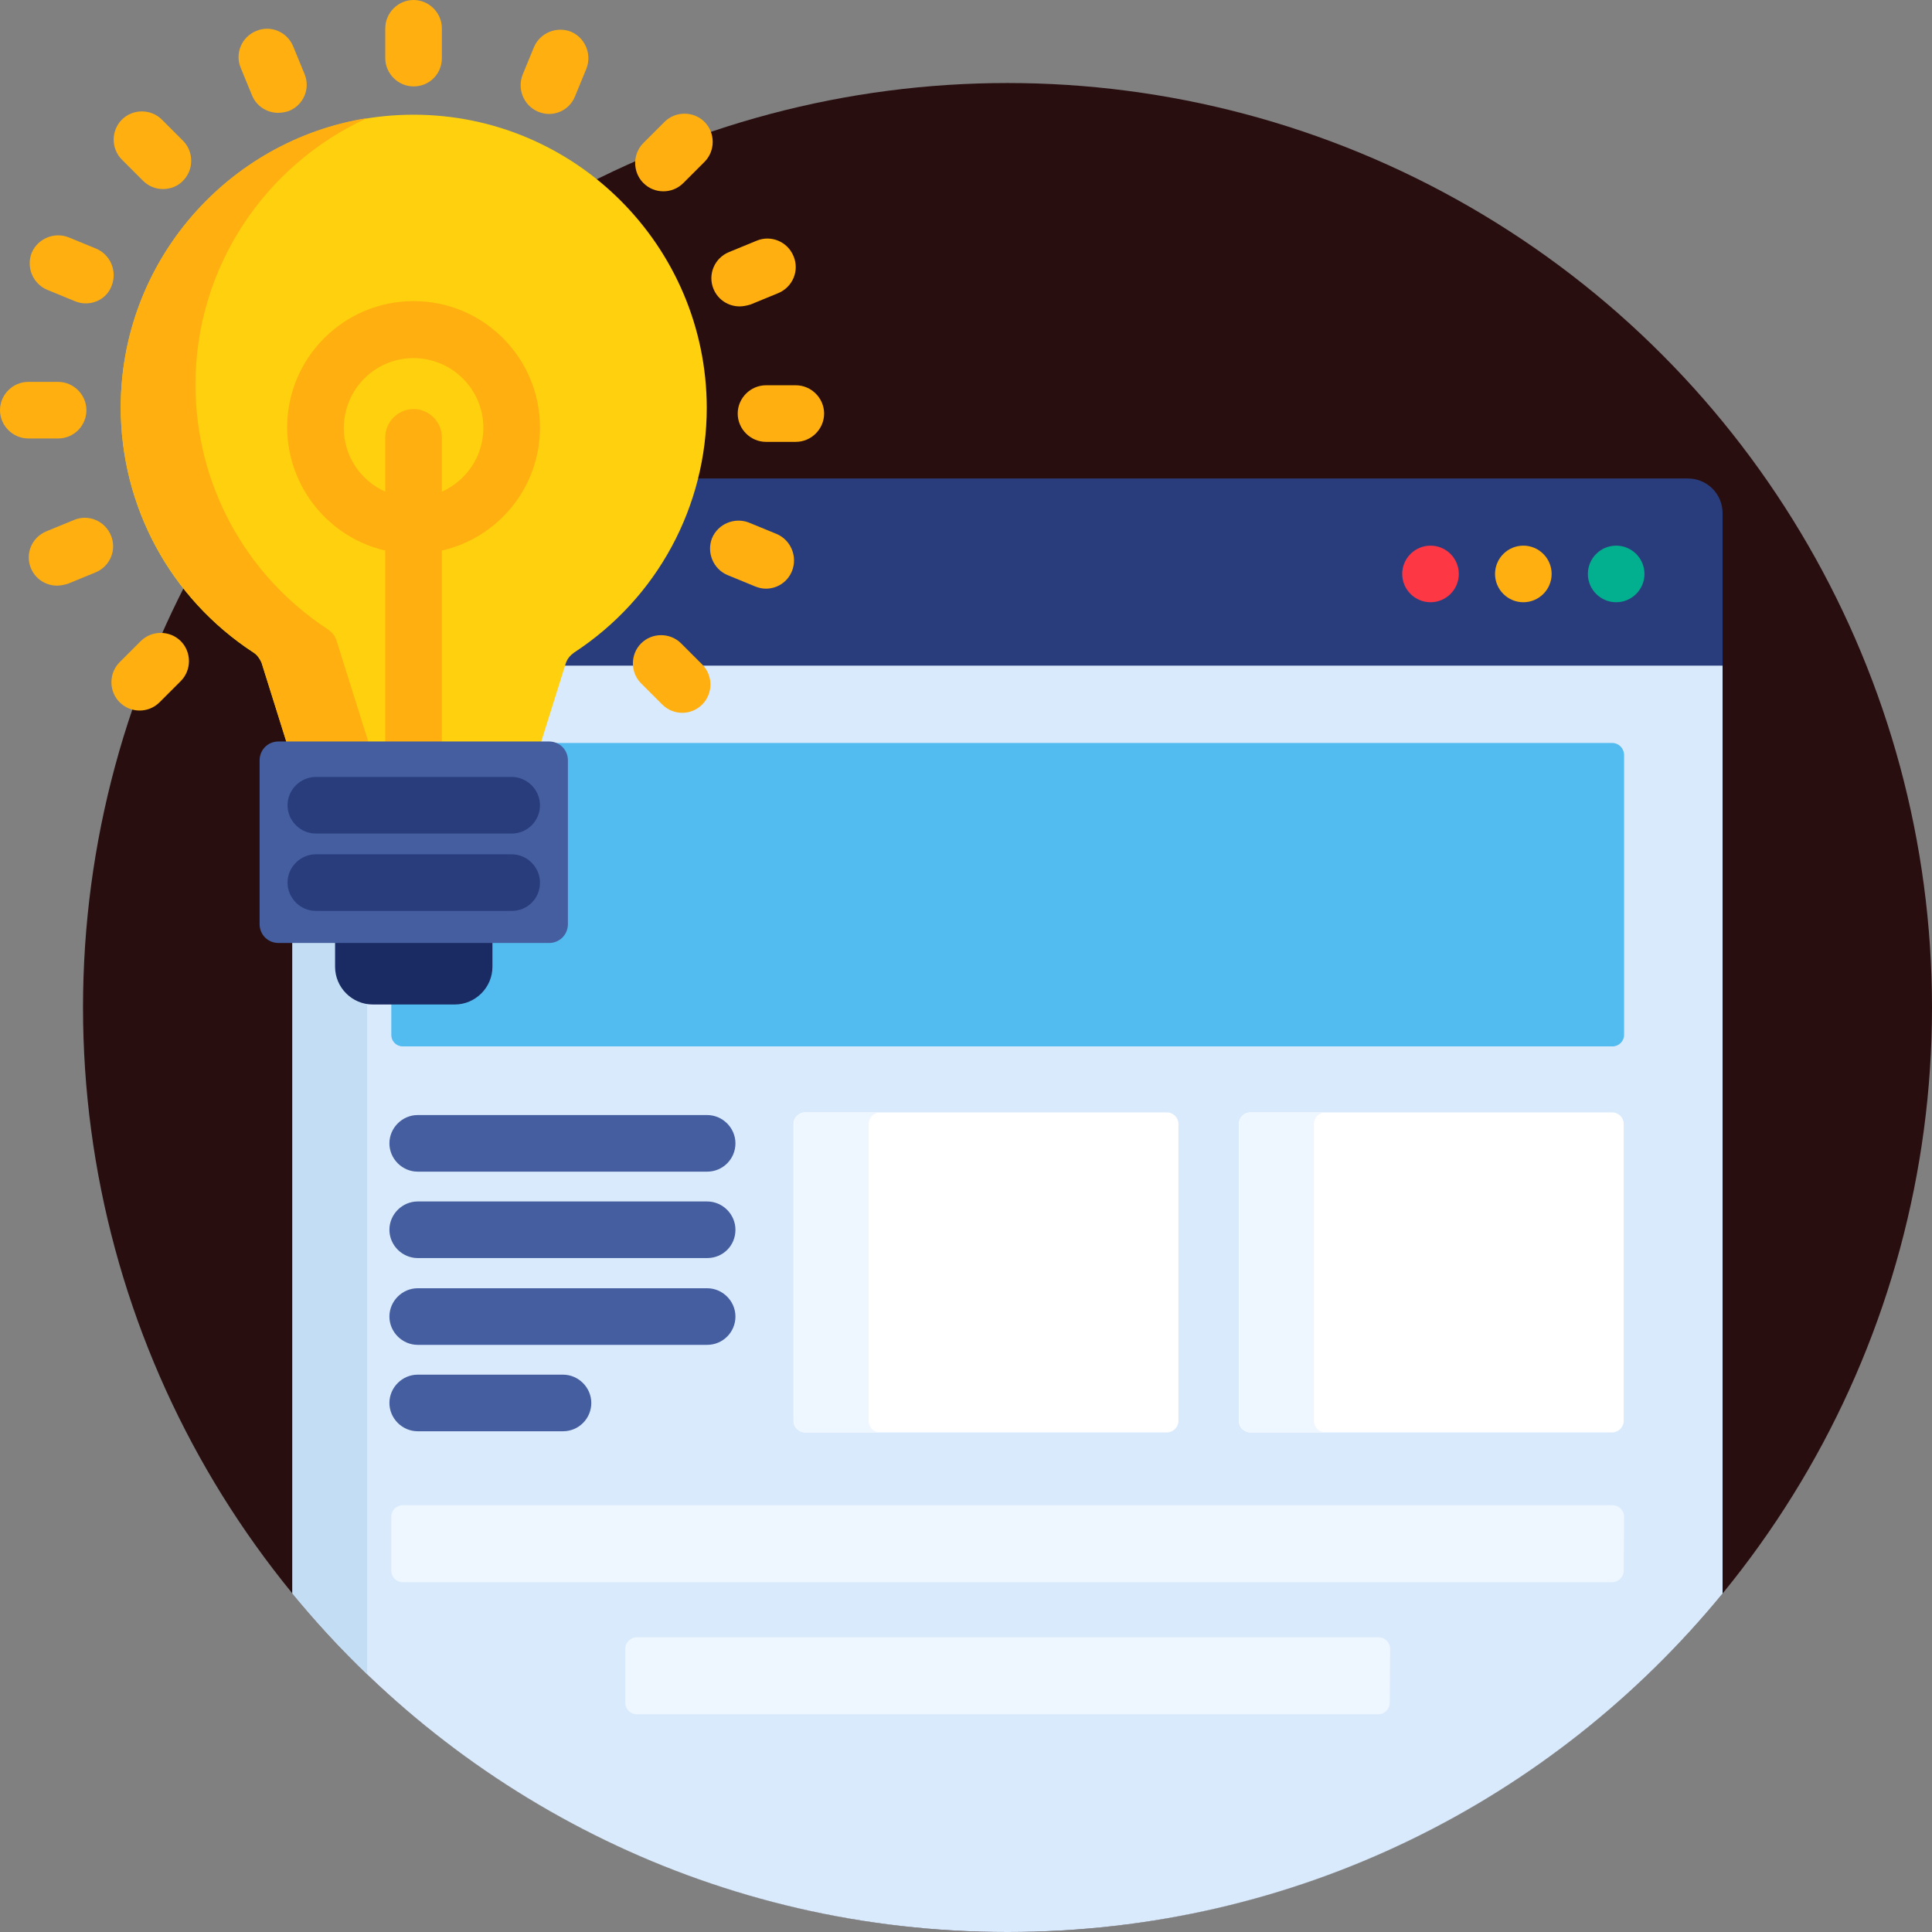
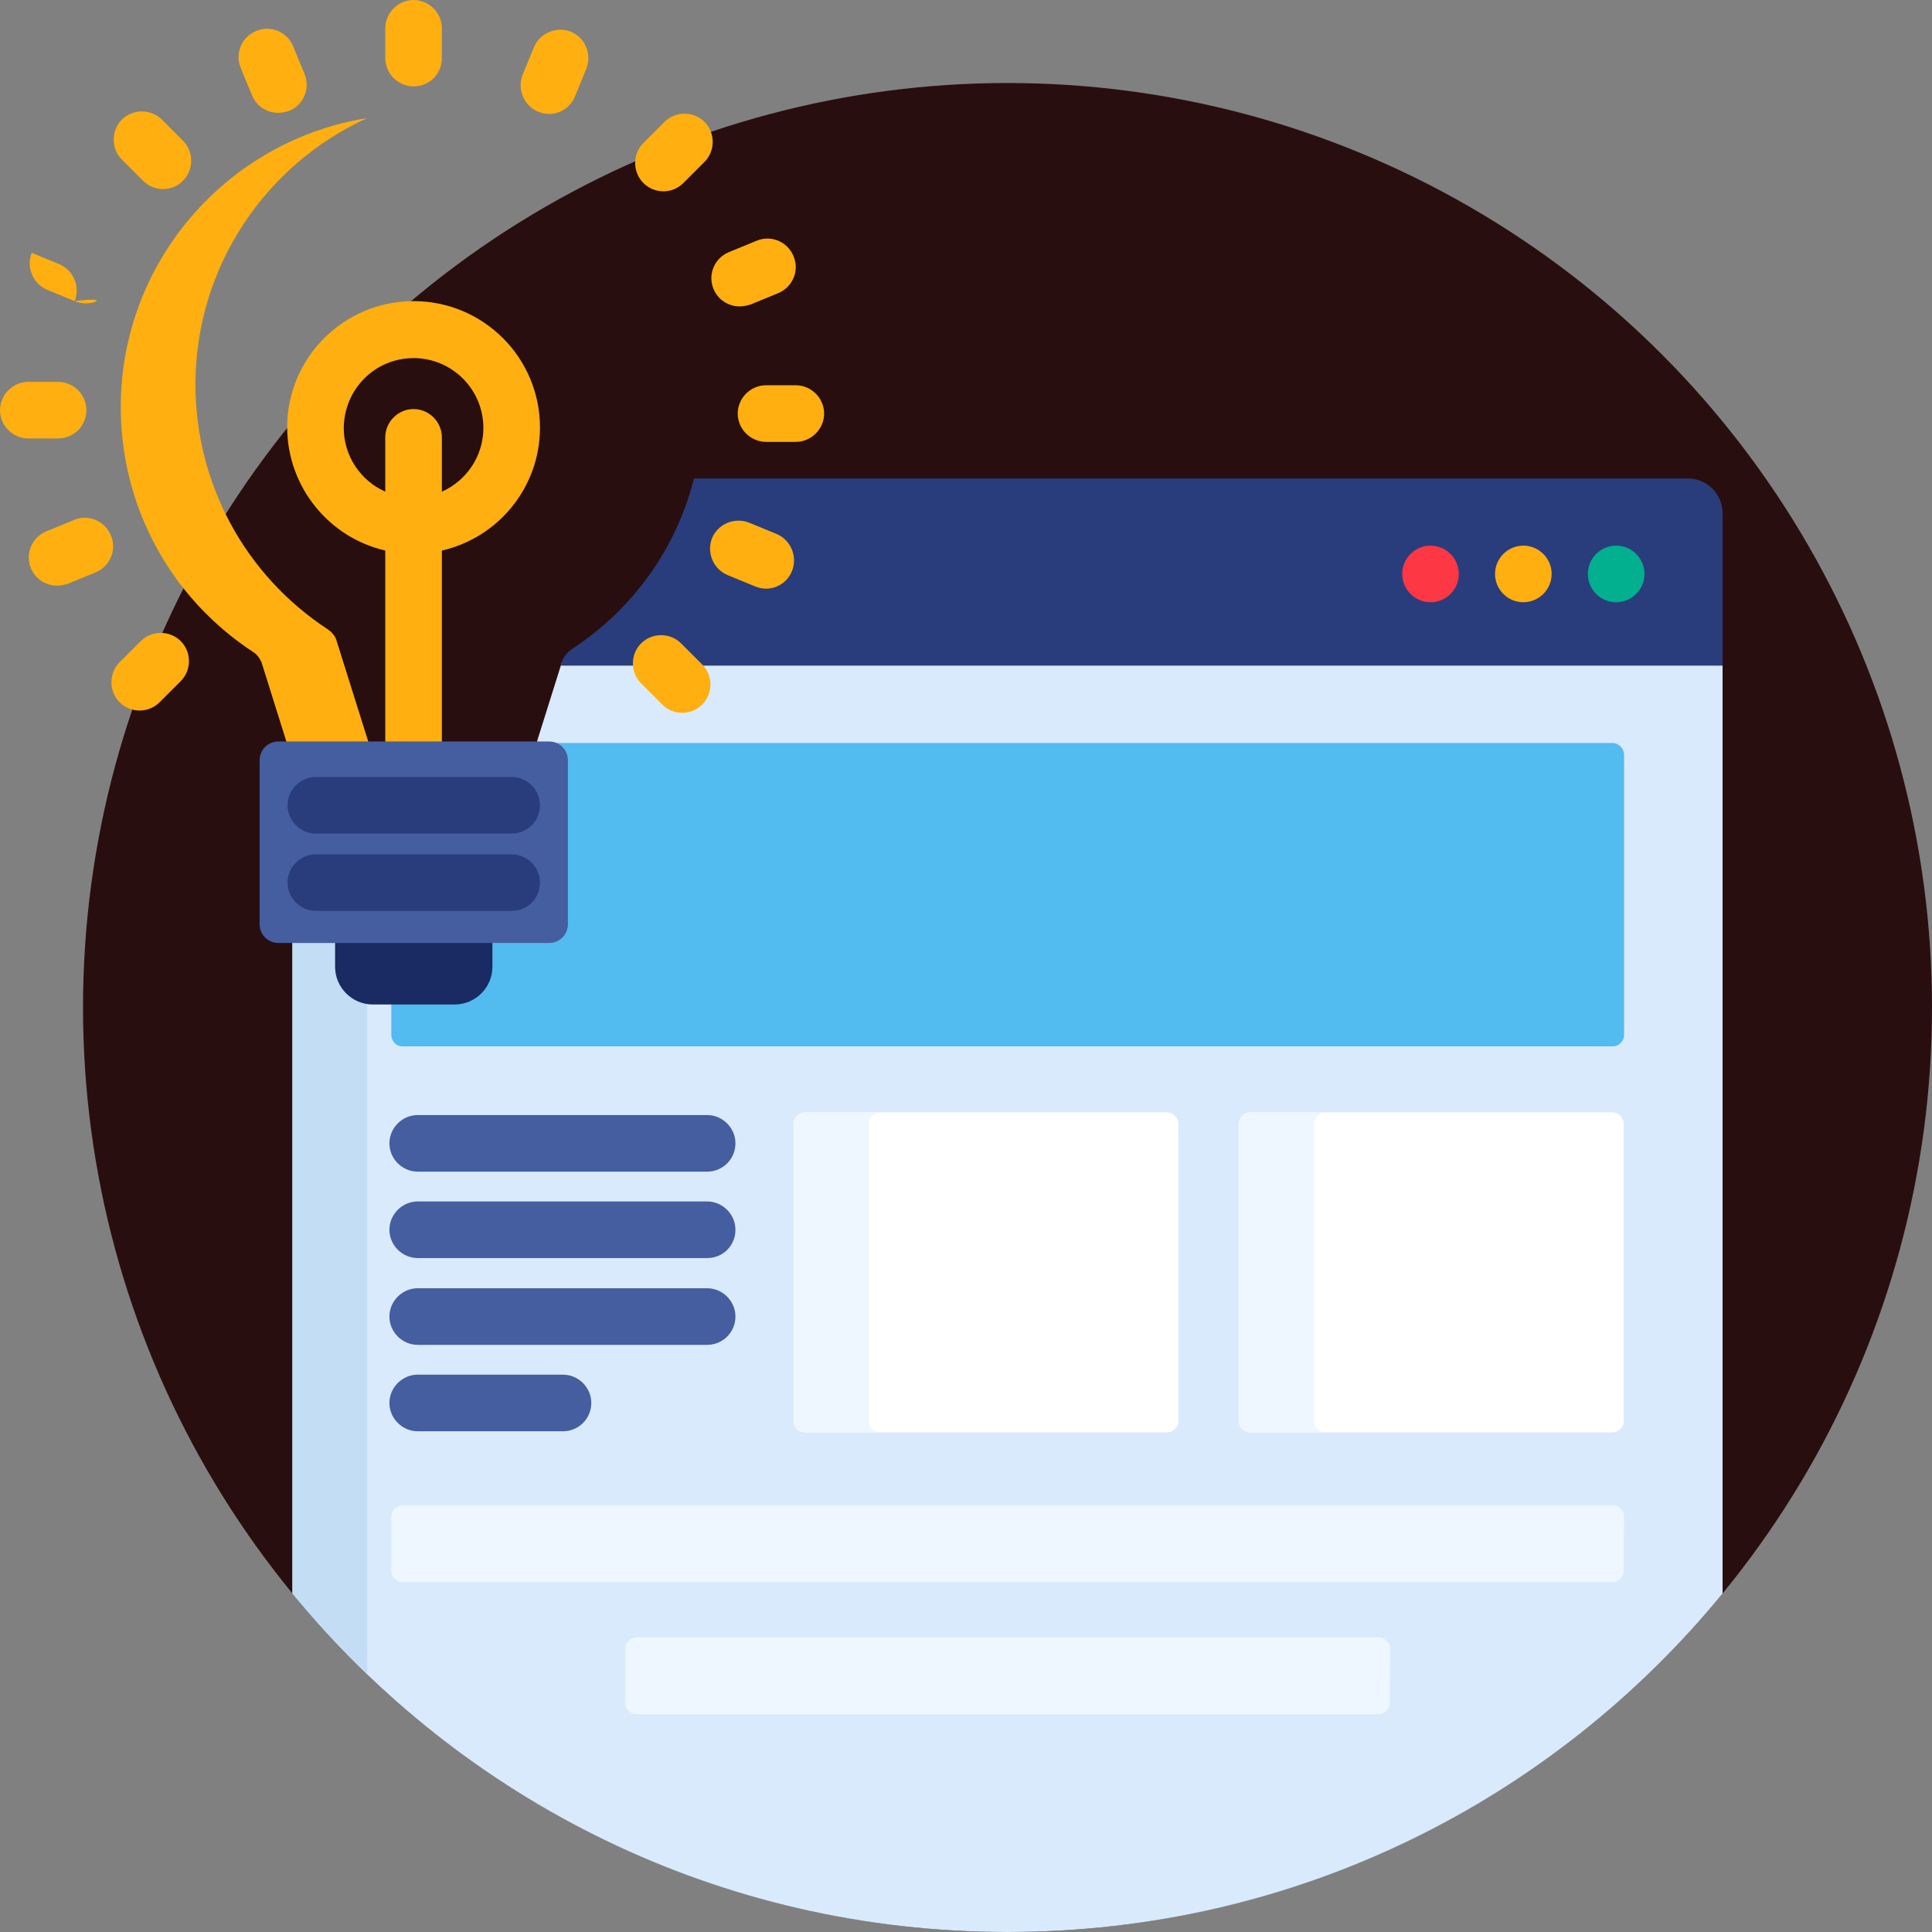
<svg xmlns="http://www.w3.org/2000/svg" version="1.1" id="Capa_1" x="0px" y="0px" viewBox="0 0 512 512" style="enable-background:new 0 0 512 512;" xml:space="preserve">
  <rect x="0" y="0" width="512" height="512" fill="#808080" stroke="none" />
  <style type="text/css">
	.st0{fill:#290E10;}
	.st1{fill:#D9EAFC;}
	.st2{fill:#C3DDF4;}
	.st3{fill:#52BBEF;}
	.st4{fill:#EEF6FF;}
	.st5{fill:#FFFFFF;}
	.st6{fill:#293D7C;}
	.st7{fill:#FE3745;}
	.st8{fill:#FFAF10;}
	.st9{fill:#02AF8E;}
	.st10{fill:#445EA0;}
	.st11{fill:#FFD00D;}
	.st12{fill:#1A2B63;}
</style>
  <circle class="st0" cx="267" cy="267" r="245" />
  <path class="st1" d="M142.4,196.2c-0.1,0.3,0,0.6,0.1,0.9c0.2,0.3,0.5,0.4,0.8,0.4h2.1c2.2,0,4,1.8,4,4v43.4c0,2.2-1.8,4-4,4h-15  c-0.6,0-1,0.4-1,1v6.3c0,5-4,9-9,9H98.8c-5,0-9-4-9-9v-6.3c0-0.6-0.4-1-1-1H77.5v173.4C122.4,477.1,190.6,512,267,512  c76.4,0,144.6-34.9,189.5-89.7V175.5H148.9L142.4,196.2z" />
  <path class="st2" d="M89.8,256.2v-6.3c0-0.6-0.4-1-1-1H77.5v173.4c6.2,7.5,12.8,14.7,19.8,21.4V265.1  C93.1,264.4,89.8,260.7,89.8,256.2z" />
  <path class="st3" d="M427.3,196.9H142.5c0,0.1,0,0.1,0.1,0.2c0.2,0.3,0.5,0.4,0.8,0.4h2.1c2.2,0,4,1.8,4,4v43.4c0,2.2-1.8,4-4,4h-15  c-0.6,0-1,0.4-1,1v6.3c0,5-4,9-9,9h-16.8v9.1c0,1.6,1.3,3,3,3h320.7c1.6,0,3-1.4,3-3v-74.4C430.3,198.3,429,196.9,427.3,196.9z" />
  <g>
    <path class="st4" d="M430.3,416.3c0,1.6-1.4,3-3,3H106.7c-1.7,0-3-1.4-3-3v-14.4c0-1.6,1.3-3,3-3h320.7c1.6,0,3,1.4,3,3   L430.3,416.3L430.3,416.3z" />
    <path class="st4" d="M368.3,451.3c0,1.6-1.4,3-3,3H168.7c-1.6,0-3-1.4-3-3v-14.4c0-1.6,1.4-3,3-3h196.7c1.6,0,3,1.4,3,3   L368.3,451.3L368.3,451.3z" />
  </g>
  <g>
    <path class="st5" d="M312.3,376.6c0,1.6-1.4,3-3,3h-96c-1.6,0-3-1.4-3-3v-78.8c0-1.6,1.4-3,3-3h96c1.6,0,3,1.4,3,3V376.6z" />
    <path class="st5" d="M430.3,376.6c0,1.6-1.4,3-3,3h-96c-1.6,0-3-1.4-3-3v-78.8c0-1.6,1.4-3,3-3h96c1.6,0,3,1.4,3,3V376.6z" />
  </g>
  <g>
    <path class="st4" d="M230.2,376.6v-78.8c0-1.6,1.4-3,3-3h-19.8c-1.6,0-3,1.4-3,3v78.8c0,1.6,1.4,3,3,3h19.8   C231.6,379.6,230.2,378.3,230.2,376.6z" />
    <path class="st4" d="M348.2,376.6v-78.8c0-1.6,1.4-3,3-3h-19.8c-1.6,0-3,1.4-3,3v78.8c0,1.6,1.4,3,3,3h19.8   C349.6,379.6,348.2,378.3,348.2,376.6z" />
  </g>
  <path class="st6" d="M447.3,126.8H183.9c-4.6,18.4-16,34.5-32.3,45.2c-1.2,0.8-2,1.8-2.6,3.1l-0.4,1.3h307.9V136  C456.5,130.9,452.4,126.8,447.3,126.8z" />
  <path class="st7" d="M379.1,159.6c-2,0-3.9-0.8-5.3-2.2c-1.4-1.4-2.2-3.3-2.2-5.3c0-2,0.8-3.9,2.2-5.3c1.4-1.4,3.3-2.2,5.3-2.2  c2,0,3.9,0.8,5.3,2.2c1.4,1.4,2.2,3.3,2.2,5.3c0,2-0.8,3.9-2.2,5.3C383,158.8,381.1,159.6,379.1,159.6z" />
  <path class="st8" d="M403.7,159.6c-2,0-3.9-0.8-5.3-2.2c-1.4-1.4-2.2-3.3-2.2-5.3c0-2,0.8-3.9,2.2-5.3c1.4-1.4,3.3-2.2,5.3-2.2  c2,0,3.9,0.8,5.3,2.2c1.4,1.4,2.2,3.3,2.2,5.3c0,2-0.8,3.9-2.2,5.3C407.6,158.8,405.7,159.6,403.7,159.6z" />
  <path class="st9" d="M428.3,159.6c-2,0-3.9-0.8-5.3-2.2c-1.4-1.4-2.2-3.3-2.2-5.3c0-2,0.8-3.9,2.2-5.3c1.4-1.4,3.3-2.2,5.3-2.2  c2,0,3.9,0.8,5.3,2.2c1.4,1.4,2.2,3.3,2.2,5.3c0,2-0.8,3.9-2.2,5.3C432.2,158.8,430.3,159.6,428.3,159.6z" />
  <g>
    <path class="st10" d="M187.4,310.5h-76.7c-4.1,0-7.5-3.4-7.5-7.5c0-4.1,3.4-7.5,7.5-7.5h76.7c4.1,0,7.5,3.4,7.5,7.5   C194.9,307.1,191.6,310.5,187.4,310.5z" />
    <path class="st10" d="M187.4,333.4h-76.7c-4.1,0-7.5-3.4-7.5-7.5s3.4-7.5,7.5-7.5h76.7c4.1,0,7.5,3.4,7.5,7.5   C194.9,330.1,191.6,333.4,187.4,333.4z" />
    <path class="st10" d="M187.4,356.4h-76.7c-4.1,0-7.5-3.4-7.5-7.5s3.4-7.5,7.5-7.5h76.7c4.1,0,7.5,3.4,7.5,7.5   C194.9,353,191.6,356.4,187.4,356.4z" />
    <path class="st10" d="M149.2,379.3h-38.5c-4.1,0-7.5-3.4-7.5-7.5s3.4-7.5,7.5-7.5h38.5c4.1,0,7.5,3.4,7.5,7.5   S153.4,379.3,149.2,379.3z" />
  </g>
-   <path class="st11" d="M109.6,30.4c-42.8,0-77.6,34.8-77.6,77.6c0,26.2,13.1,50.5,35.1,64.9c1,0.6,1.7,1.6,2.2,2.7l6.9,22h66.9  l6.9-22c0.4-1.1,1.2-2,2.2-2.7c22-14.4,35.1-38.7,35.1-64.9C187.2,65.2,152.4,30.4,109.6,30.4z" />
  <g>
    <path class="st8" d="M102.1,145.9v51.6h15v-51.6c14.9-3.4,26-16.7,26-32.6c0-18.5-15-33.5-33.5-33.5c-18.5,0-33.5,15-33.5,33.5   C76.2,129.2,87.3,142.5,102.1,145.9z M109.6,94.9c10.2,0,18.5,8.3,18.5,18.5c0,7.5-4.5,14-11,16.9v-14.4c0-4.1-3.4-7.5-7.5-7.5   s-7.5,3.4-7.5,7.5v14.4c-6.5-2.9-11-9.4-11-16.9C91.2,103.1,99.4,94.9,109.6,94.9z" />
    <path class="st8" d="M76.2,197.5h21.7l-8.8-28c-0.4-1.1-1.2-2-2.2-2.7c-22-14.4-35.1-38.7-35.1-64.9c0-31.3,18.7-58.4,45.5-70.6   c-37,5.9-65.3,38-65.3,76.6c0,26.2,13.1,50.5,35.1,64.9c1,0.6,1.7,1.6,2.2,2.7L76.2,197.5z" />
  </g>
  <path class="st12" d="M88.8,248.9c0,0,0,0.1,0,0.1v7.2c0,5.5,4.5,10,10,10h21.7c5.5,0,10-4.5,10-10V249c0,0,0-0.1,0-0.1H88.8z" />
  <path class="st10" d="M150.5,244.9c0,2.8-2.2,5-5,5H73.8c-2.8,0-5-2.2-5-5v-43.4c0-2.8,2.2-5,5-5h71.7c2.8,0,5,2.2,5,5L150.5,244.9  L150.5,244.9z" />
  <g>
    <path class="st6" d="M135.6,220.9H83.7c-4.1,0-7.5-3.4-7.5-7.5s3.4-7.5,7.5-7.5h51.9c4.1,0,7.5,3.4,7.5,7.5   C143.1,217.5,139.8,220.9,135.6,220.9z" />
    <path class="st6" d="M135.6,241.4H83.7c-4.1,0-7.5-3.4-7.5-7.5s3.4-7.5,7.5-7.5h51.9c4.1,0,7.5,3.4,7.5,7.5   C143.1,238.1,139.8,241.4,135.6,241.4z" />
  </g>
  <g>
    <path class="st8" d="M109.6,22.9c-4.1,0-7.5-3.4-7.5-7.5V7.5c0-4.1,3.4-7.5,7.5-7.5s7.5,3.4,7.5,7.5v7.9   C117.1,19.6,113.8,22.9,109.6,22.9z" />
    <path class="st8" d="M175.8,50.7c-1.9,0-3.8-0.7-5.3-2.2c-2.9-2.9-2.9-7.7,0-10.6l5.6-5.6c2.9-2.9,7.7-2.9,10.6,0   c2.9,2.9,2.9,7.7,0,10.6l-5.6,5.6C179.6,50,177.7,50.7,175.8,50.7z" />
    <path class="st8" d="M210.9,117.1h-7.9c-4.1,0-7.5-3.4-7.5-7.5c0-4.1,3.4-7.5,7.5-7.5h7.9c4.1,0,7.5,3.4,7.5,7.5   S215,117.1,210.9,117.1z" />
    <path class="st8" d="M180.8,188.9c-1.9,0-3.8-0.7-5.3-2.2l-5.6-5.6c-2.9-2.9-2.9-7.7,0-10.6c2.9-2.9,7.7-2.9,10.6,0l5.6,5.6   c2.9,2.9,2.9,7.7,0,10.6C184.6,188.2,182.7,188.9,180.8,188.9z" />
    <path class="st8" d="M37,188.3c-1.9,0-3.8-0.7-5.3-2.2c-2.9-2.9-2.9-7.7,0-10.6l5.6-5.6c2.9-2.9,7.7-2.9,10.6,0   c2.9,2.9,2.9,7.7,0,10.6l-5.6,5.6C40.8,187.6,38.9,188.3,37,188.3z" />
    <path class="st8" d="M15.4,116.2H7.5c-4.1,0-7.5-3.4-7.5-7.5s3.4-7.5,7.5-7.5h7.9c4.1,0,7.5,3.4,7.5,7.5S19.6,116.2,15.4,116.2z" />
    <path class="st8" d="M43.2,50.1c-1.9,0-3.8-0.7-5.3-2.2l-5.6-5.6c-2.9-2.9-2.9-7.7,0-10.6c2.9-2.9,7.7-2.9,10.6,0l5.6,5.6   c2.9,2.9,2.9,7.7,0,10.6C47.1,49.4,45.1,50.1,43.2,50.1z" />
    <path class="st8" d="M73.7,29.9c-2.9,0-5.7-1.7-6.9-4.6l-3-7.3c-1.6-3.8,0.2-8.2,4.1-9.8c3.8-1.6,8.2,0.2,9.8,4.1l3,7.3   c1.6,3.8-0.2,8.2-4.1,9.8C75.7,29.7,74.7,29.9,73.7,29.9z" />
    <path class="st8" d="M145.5,30.2c-1,0-1.9-0.2-2.9-0.6c-3.8-1.6-5.6-6-4.1-9.8l3-7.3c1.6-3.8,6-5.6,9.8-4.1c3.8,1.6,5.6,6,4.1,9.8   l-3,7.3C151.2,28.5,148.4,30.2,145.5,30.2z" />
    <path class="st8" d="M196,81.2c-2.9,0-5.7-1.7-6.9-4.6c-1.6-3.8,0.2-8.2,4.1-9.8l7.3-3c3.8-1.6,8.2,0.2,9.8,4.1   c1.6,3.8-0.2,8.2-4.1,9.8l-7.3,3C197.9,81,196.9,81.2,196,81.2z" />
    <path class="st8" d="M203,156c-1,0-1.9-0.2-2.9-0.6l-7.3-3c-3.8-1.6-5.6-6-4.1-9.8c1.6-3.8,6-5.6,9.8-4.1l7.3,3   c3.8,1.6,5.6,6,4.1,9.8C208.7,154.3,205.9,156,203,156z" />
    <path class="st8" d="M15.1,155.2c-2.9,0-5.7-1.7-6.9-4.6c-1.6-3.8,0.2-8.2,4.1-9.8l7.3-3c3.8-1.6,8.2,0.2,9.8,4.1   c1.6,3.8-0.2,8.2-4.1,9.8l-7.3,3C17,155,16,155.2,15.1,155.2z" />
-     <path class="st8" d="M22.7,80.4c-1,0-1.9-0.2-2.9-0.6l-7.3-3c-3.8-1.6-5.6-6-4.1-9.8c1.6-3.8,6-5.6,9.8-4.1l7.3,3   c3.8,1.6,5.6,6,4.1,9.8C28.5,78.7,25.7,80.4,22.7,80.4z" />
+     <path class="st8" d="M22.7,80.4c-1,0-1.9-0.2-2.9-0.6l-7.3-3c-3.8-1.6-5.6-6-4.1-9.8l7.3,3   c3.8,1.6,5.6,6,4.1,9.8C28.5,78.7,25.7,80.4,22.7,80.4z" />
  </g>
</svg>